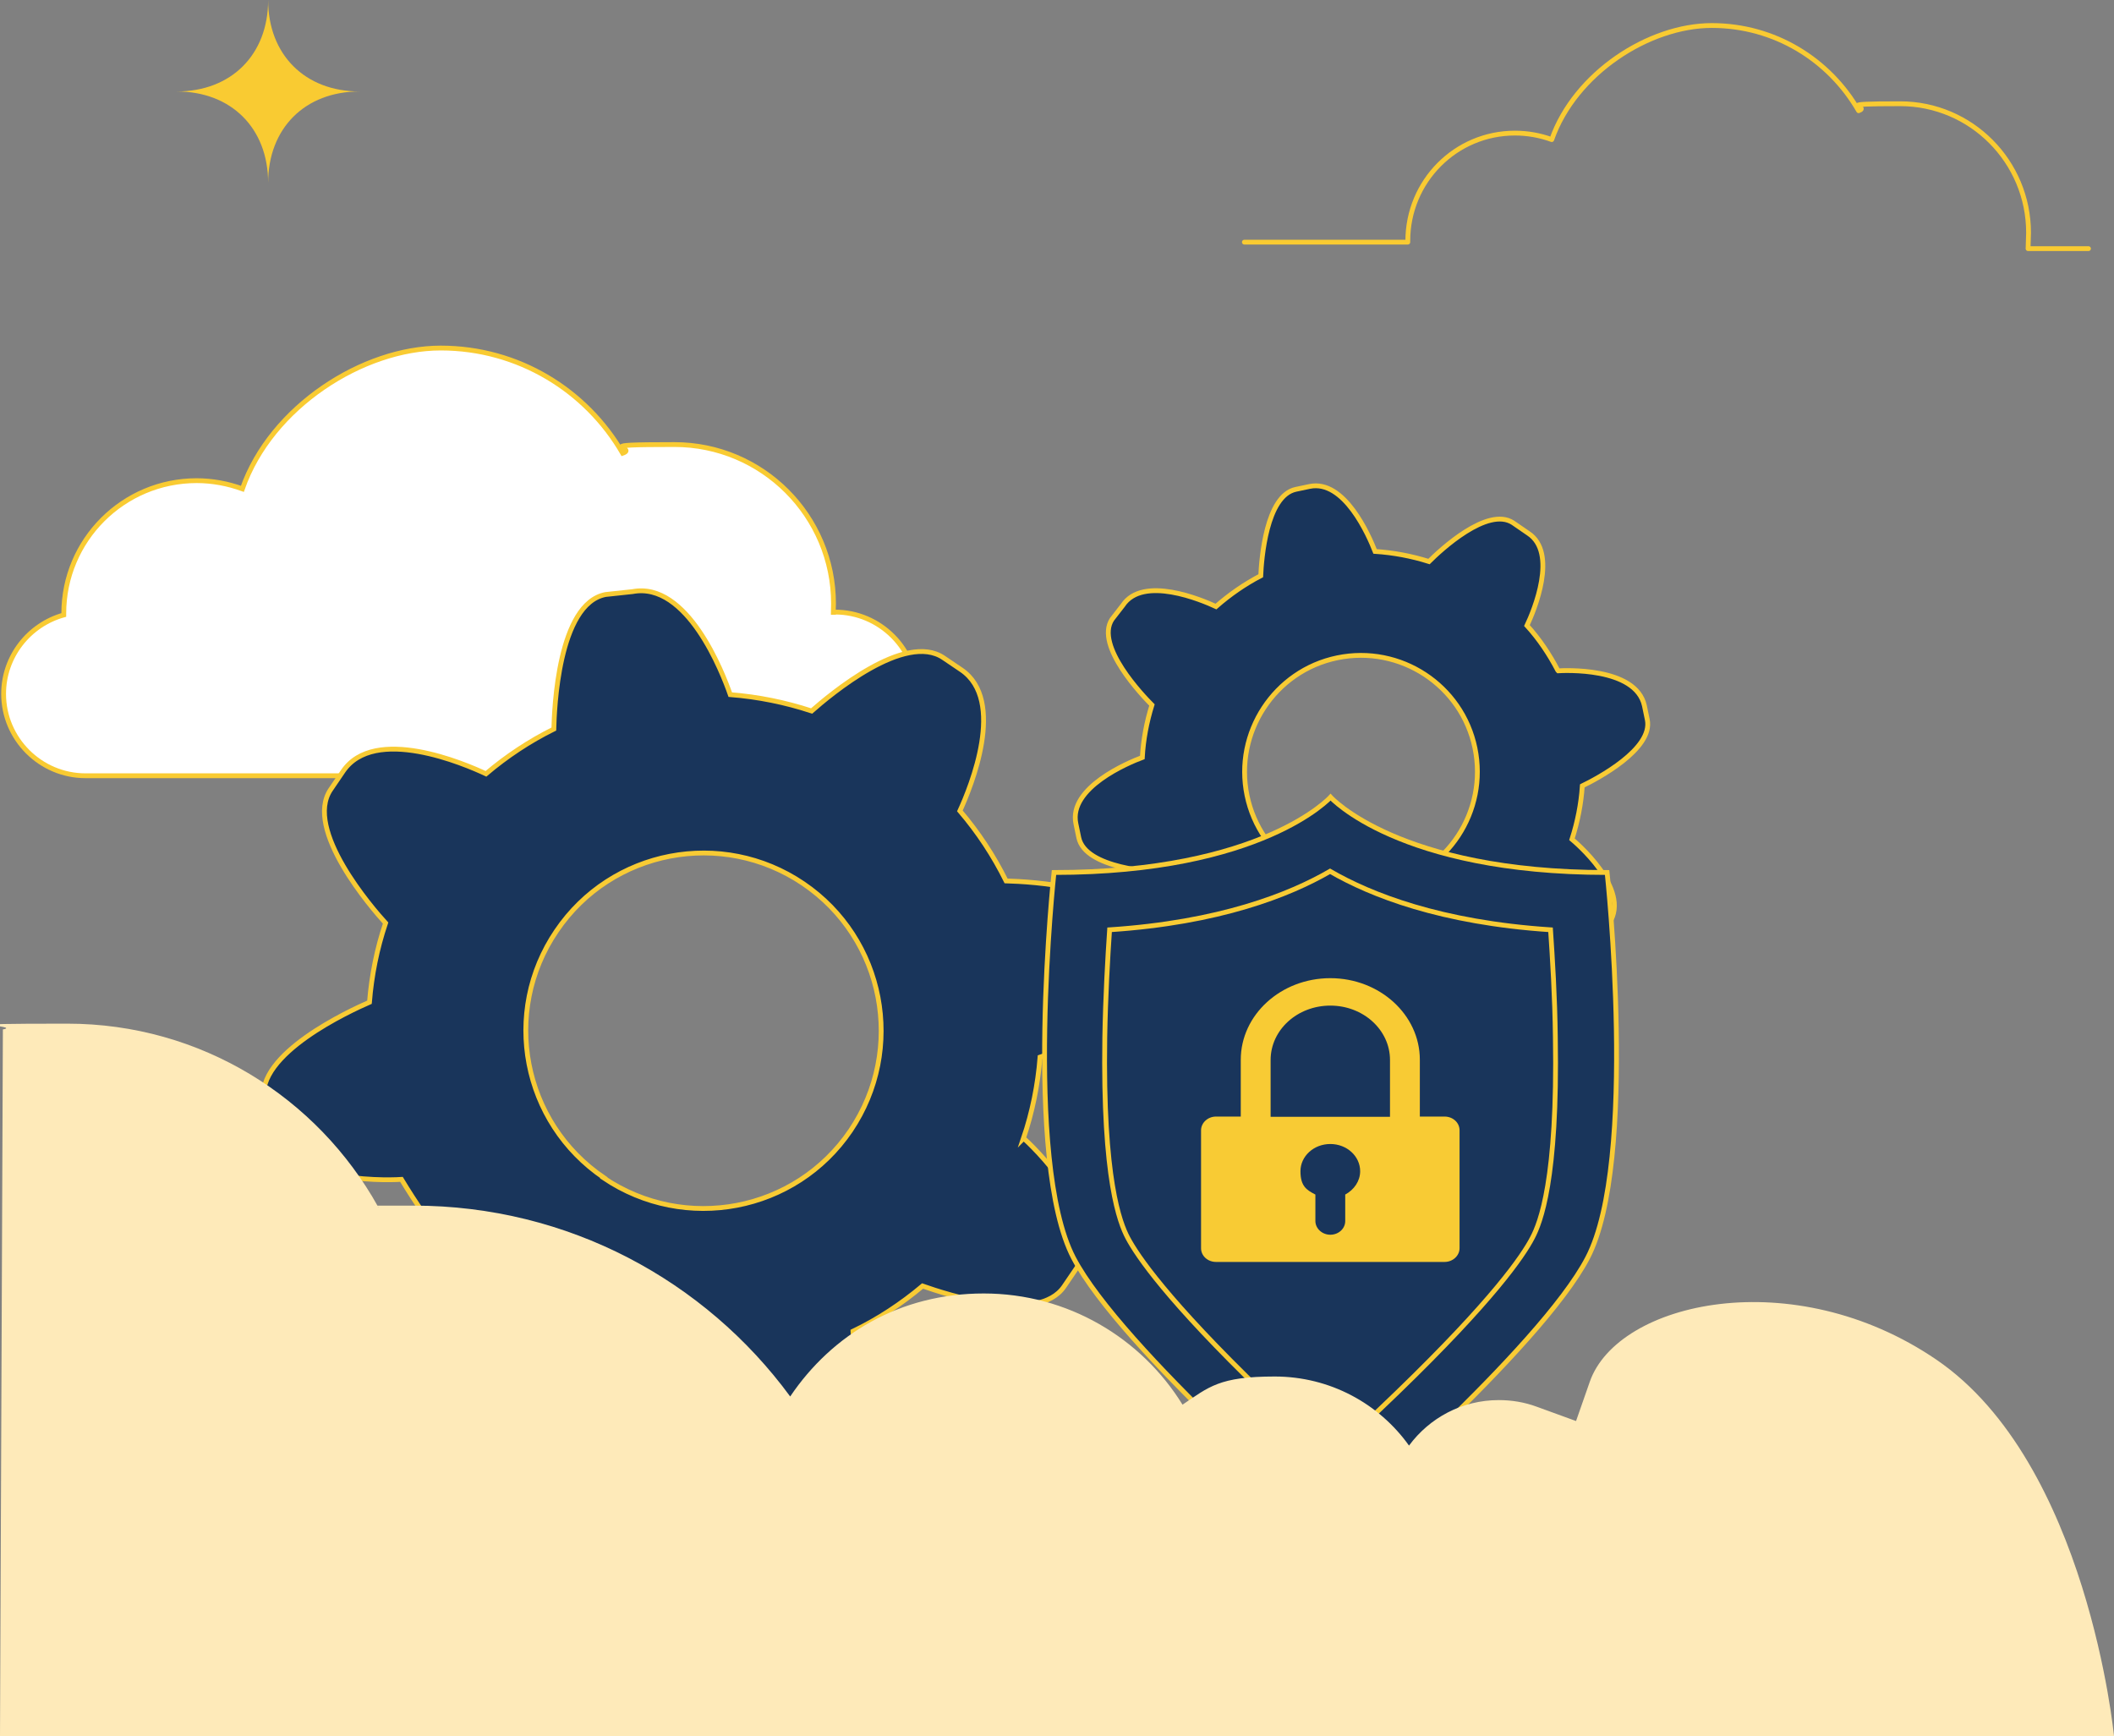
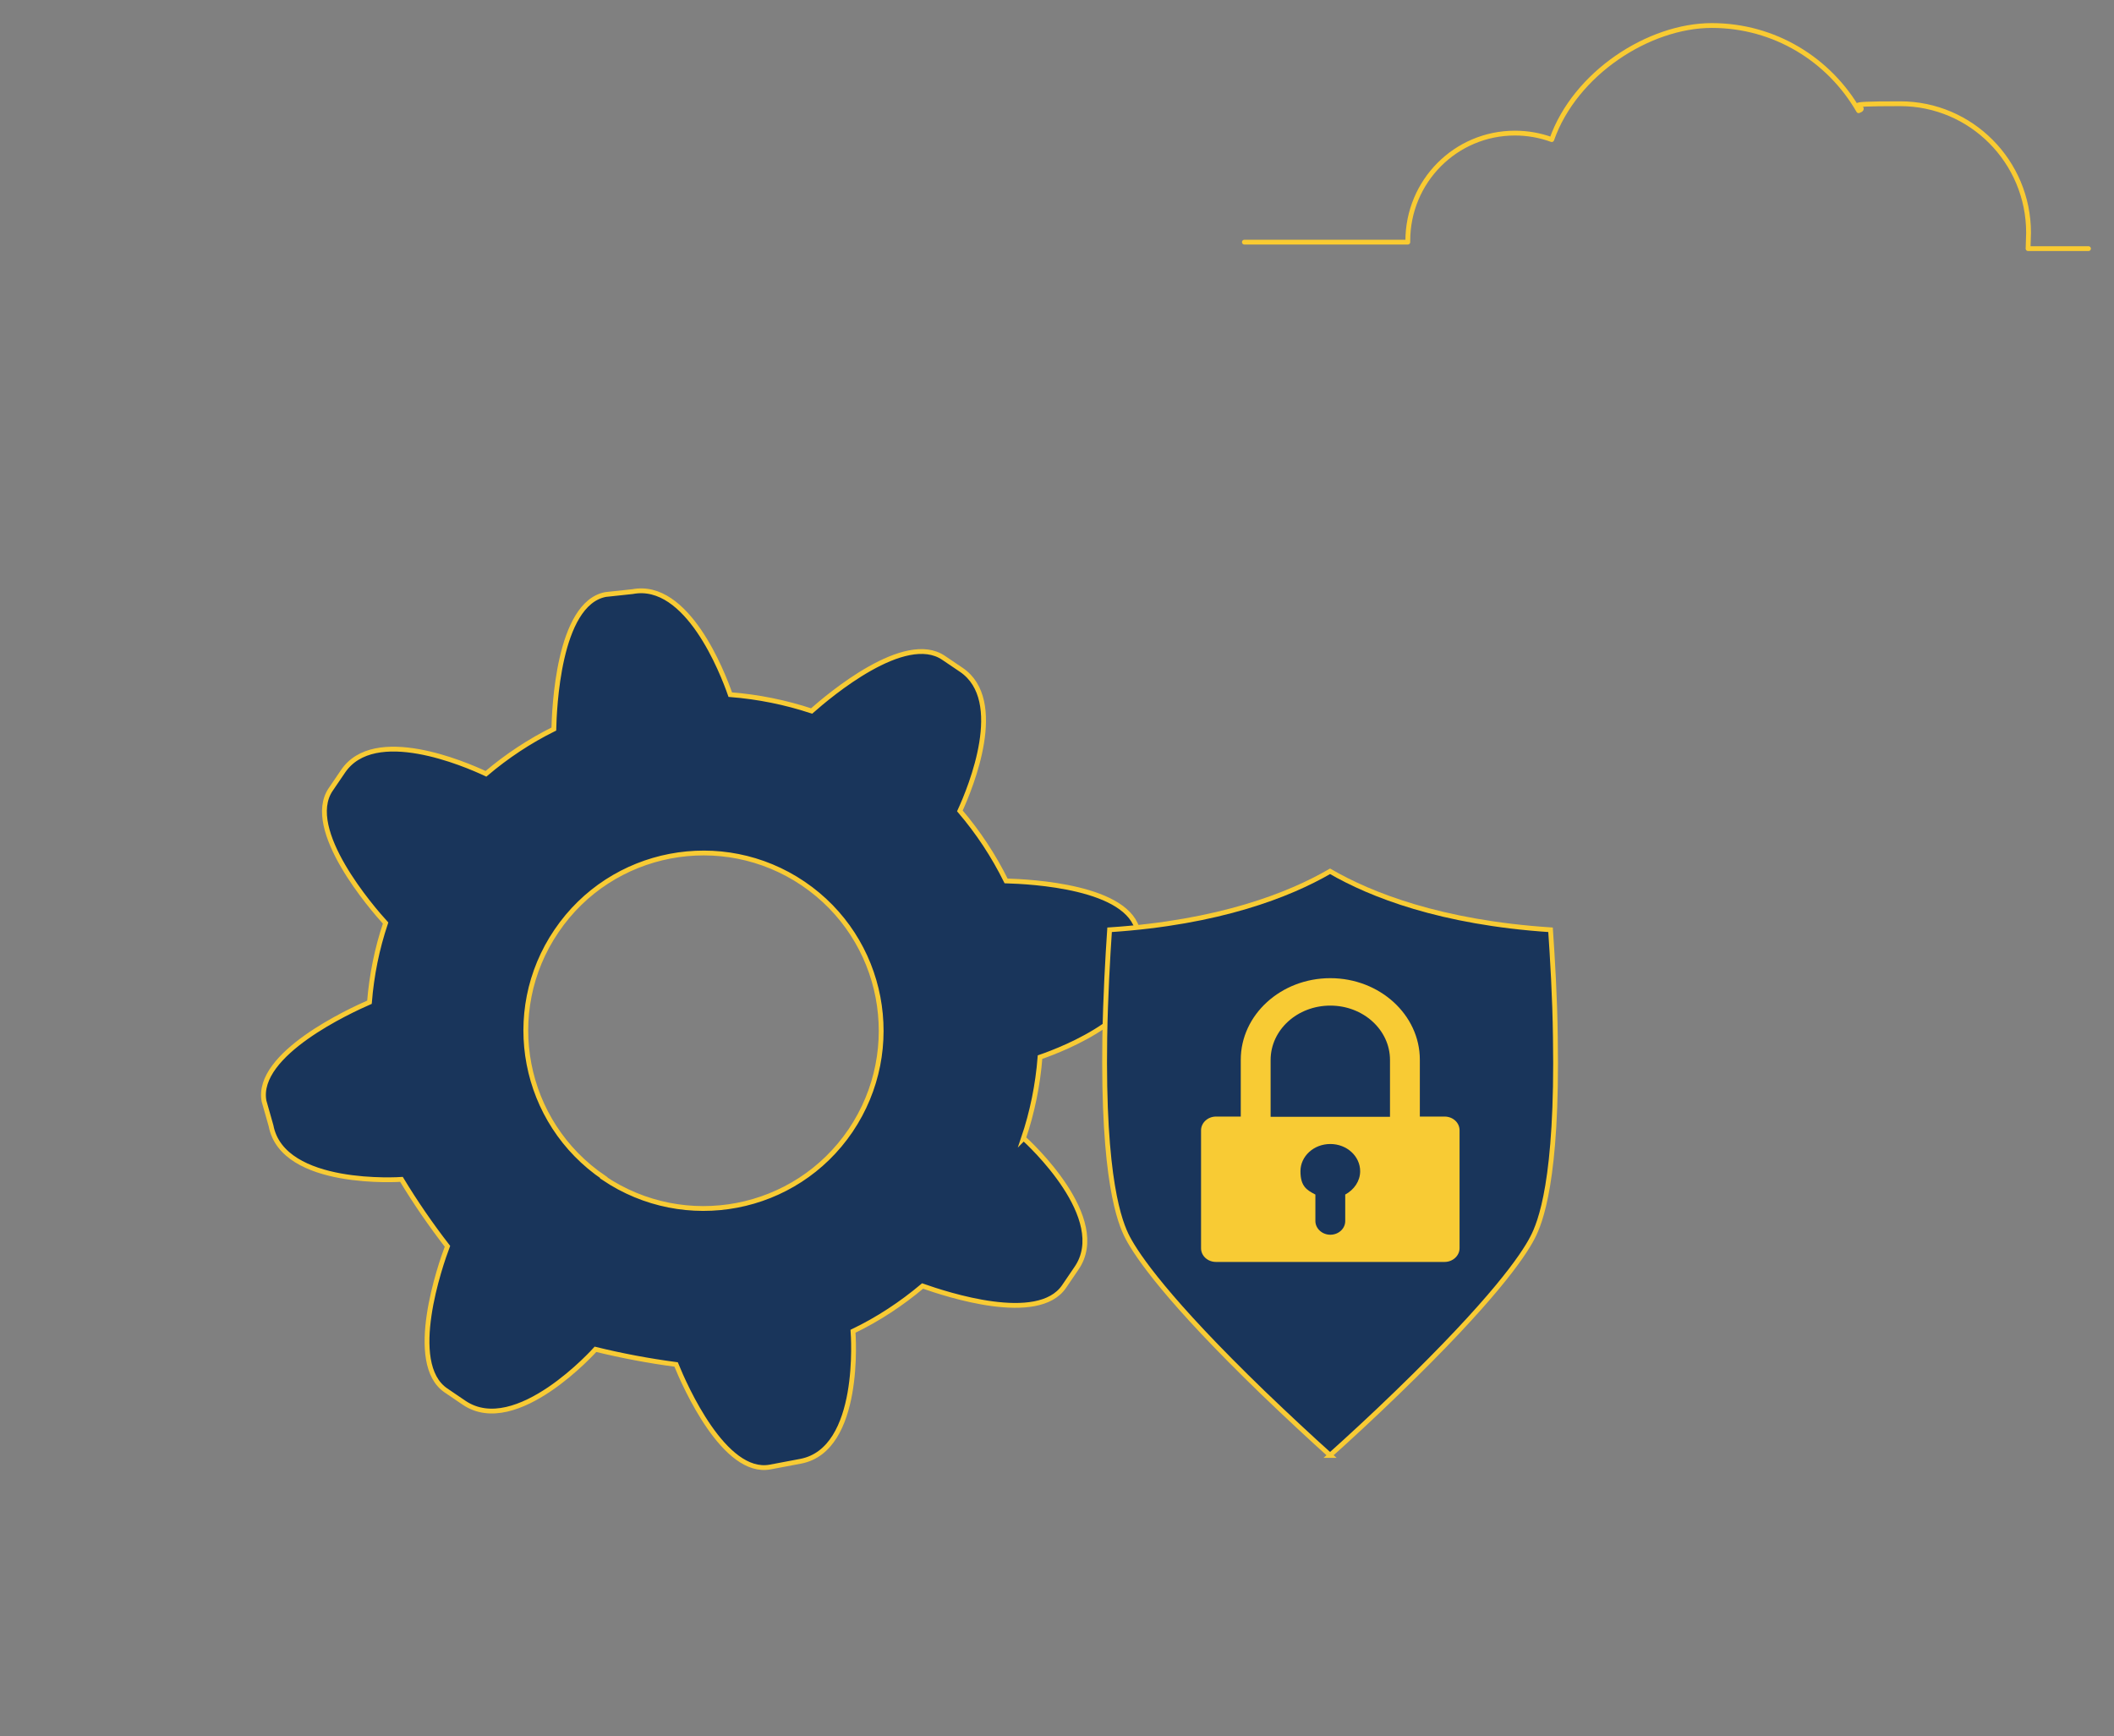
<svg xmlns="http://www.w3.org/2000/svg" viewBox="0 0 878.3 721.3">
  <rect x="0" y="0" width="878.3" height="721.3" fill="#808080" stroke="none" />
  <defs>
    <style>.prefix__cls-3,.prefix__cls-5{stroke-width:2px}.prefix__cls-3{fill-rule:evenodd}.prefix__cls-3,.prefix__cls-5{stroke-miterlimit:10;fill:#19355b;stroke:#f8cb34}</style>
  </defs>
  <g id="prefix__Ebene_1">
    <path d="M867.7 103.3h-25.1s.2-5.6.2-6.6c0-29.6-23.9-53.6-53.3-53.6s-11.9 1-17.3 2.9c-12.2-21.2-34.9-35.4-61-35.4S654.4 30.4 644.7 58c-4.9-1.8-10.1-2.7-15.3-2.7-24.6 0-44.5 20-44.5 44.8v.5H517" stroke="#f9cb32" stroke-width="2" fill="none" stroke-linecap="round" stroke-linejoin="round" />
-     <path d="M149.4 38c-22.7 0-38 15.3-38 38 0-22.7-15.3-38-38-38 22.7 0 38-15.3 38-38 0 22.7 15.3 38 38 38" fill="#f9cb32" />
-     <path d="M346.8 254.4h-.6c0-1.2.1-2.4.1-3.6 0-36.5-29.6-66.1-66.1-66.1s-14.7 1.2-21.5 3.6c-15.1-26.1-43.3-43.7-75.6-43.7s-70.5 24.4-82.4 58.5c-6.1-2.2-12.5-3.4-19-3.4-30.5 0-55.2 24.7-55.2 55.2v.6c-14.4 4-25 17.2-25 32.8h0c0 18.7 15.3 34 34 34h311.4c18.7 0 34-15.3 34-34h0c0-18.7-15.3-34-34-34h0z" fill="#fff" stroke-miterlimit="10" stroke="#f9cb32" stroke-width="2" />
-     <path class="prefix__cls-3" d="M647.2 278.5c-3.5-6.7-7.7-13-12.8-18.6 3-6.3 12.9-30.2.6-38.3l-6.4-4.4c-10.6-6.9-30.2 11.4-34.9 16.1-7.3-2.3-14.8-3.7-22.4-4.2-2.6-6.7-12.8-30-27.2-27l-5.7 1.2c-12.4 2.6-14.3 29.2-14.6 35.9-6.7 3.5-12.9 7.8-18.6 12.8-5.8-2.7-30.4-13.1-38.7-.5l-4.5 5.8c-7.2 11 13 32 16.6 35.6-2.2 7.1-3.6 14.4-4 21.8-5.9 2.2-30.7 12.6-27.6 27.5l1.2 5.8c2.7 12.9 31.3 14.4 36.5 14.6 3.4 6.5 7.5 12.6 12.3 18.2-2 5.2-11.6 32.2-.6 39.4l6.2 3.3c14.4 9.5 35.2-15.3 35.2-15.3 7.2 1.7 14.5 2.9 21.8 3.7 2.3 4.8 15 30.3 27.9 27.6l5.8-1.2c16.8-3.5 14.5-35.8 14.5-35.8 6.3-3.9 12.4-8.2 18.2-12.9 6 2.4 30.9 11.6 37.9 1l4.7-7.1c9.3-14.2-14.8-34.2-15.5-34.8 2.3-7.2 3.8-14.6 4.3-22.2 6.2-3 29.5-15.3 27-27.5l-1.2-5.8c-3.6-16.3-33.9-14.6-35.8-14.5zM575.3 368c-26.2 5.4-51.8-11.4-57.2-37.5s11.4-51.8 37.5-57.2c26.2-5.4 51.8 11.4 57.2 37.5 5.4 26.2-11.4 51.8-37.5 57.2z" />
    <path class="prefix__cls-3" d="M425.2 473c3.7-10.9 6-22.3 6.9-33.8 10.2-3.5 46.8-17.9 42.6-40.2l-1.9-11.8c-3.6-18.9-44.6-20.9-54.8-21.2-5.2-10.5-11.6-20.2-19.2-29.1 4.6-10 19.3-45.9.6-58.6l-7.4-5c-16-10.9-47.2 15.4-54.8 22.1-10.9-3.6-22.3-5.9-33.8-6.8-3.2-9.2-17.9-47.1-40.6-42.8l-11.2 1.2c-19.8 3.8-21.3 48.1-21.5 55.9-10.1 5-19.6 11.3-28.2 18.6-8.7-4.1-46.4-20.3-59.4-1l-5.1 7.5c-11.3 16.6 17.4 49.6 22.8 55.5-3.6 10.7-5.8 21.7-6.7 32.9-7.8 3.4-47.5 21.5-43.8 41.1l2.9 10.2c4.9 25.8 54.2 22.3 54.2 22.3 5.8 9.6 12.2 18.9 19.1 27.8-2.9 7.6-17.2 48.7-.6 59.9l7.5 5.1c21.7 14.7 54.6-22.2 54.6-22.2 11 2.7 22.2 4.8 33.5 6.3 3.7 9.1 20.1 46.2 39.1 42.6l12.7-2.4c25.4-4.9 21.8-52.6 21.7-54 10.4-5 20.1-11.4 28.9-18.8 10 3.5 48 16.1 58.8.2l5.1-7.5c14.4-20.7-19.7-52.1-21.9-54.1zm-174.3 16.3c-33.8-22.9-42.6-68.8-19.7-102.5 22.9-33.8 68.8-42.5 102.5-19.7 33.8 22.9 42.5 68.8 19.7 102.6-22.9 33.8-68.8 42.5-102.6 19.7z" />
-     <path class="prefix__cls-5" d="M552.8 635.3s87.2-75 106.8-112.7c21-40.2 8.1-160.1 8.1-160.1-86.7 0-114.9-31.3-114.9-31.3s-28.2 31.3-114.9 31.3c0 0-12.9 119.8 8.1 160.1 19.7 37.7 106.8 112.7 106.8 112.7h.1z" />
    <path class="prefix__cls-5" d="M552.7 604.7c-7.9-7.1-17.7-16.2-28-26.1-39.7-38.4-52.2-56.8-56.2-64.4-3.2-6.1-10.4-23.9-9.5-83.2.3-17 1.2-32.9 2-44.7 45.6-3 74.7-14.5 91.6-24.3 16.9 9.8 46 21.3 91.6 24.3.8 11.8 1.8 27.8 2 44.7 1 59.3-6.3 77.1-9.5 83.2-3.9 7.6-16.5 26-56.2 64.4-10.2 9.9-20.1 19-28 26.1z" />
    <path d="M600.2 524.3h-95c-3.4 0-6.2-2.5-6.2-5.7v-49c0-3.1 2.8-5.7 6.2-5.7h10.3v-23.6c0-18.7 16.7-33.9 37.2-33.9s37.2 15.2 37.2 33.9v23.6h10.3c3.4 0 6.2 2.5 6.2 5.7v49c0 3.1-2.8 5.7-6.2 5.7zm-53.7-28v11c0 3.1 2.8 5.7 6.2 5.7s6.2-2.5 6.2-5.7v-11c3.7-2 6.2-5.6 6.2-9.7 0-6.2-5.5-11.3-12.4-11.3s-12.4 5.1-12.4 11.3 2.5 7.8 6.2 9.7zm31-55.9c0-12.5-11.1-22.6-24.8-22.6s-24.8 10.1-24.8 22.6V464h49.6v-23.6z" fill="#f8cb34" fill-rule="evenodd" />
-     <path d="M804.5 564.9c-59.5-40.6-132.4-24.1-144 9.2l-5.7 16.3-16.2-5.9c-5.1-1.9-10.4-2.8-15.9-2.8-15.3 0-28.8 7.4-37.3 18.9-12.4-17.4-32.8-28.7-55.8-28.7s-27.3 4.3-38.3 11.7c-17.1-27.7-47.7-46.2-82.6-46.2s-63 17-80.4 42.8c-35.3-48.1-92.2-79.3-156.5-79.3s-9.8.2-14.7.5C131.9 456 83.5 425.3 28 425.3s-18.1.8-26.8 2.4L0 721.3h878.3s-10.9-113.5-73.8-156.4z" fill="#feeab9" />
  </g>
</svg>